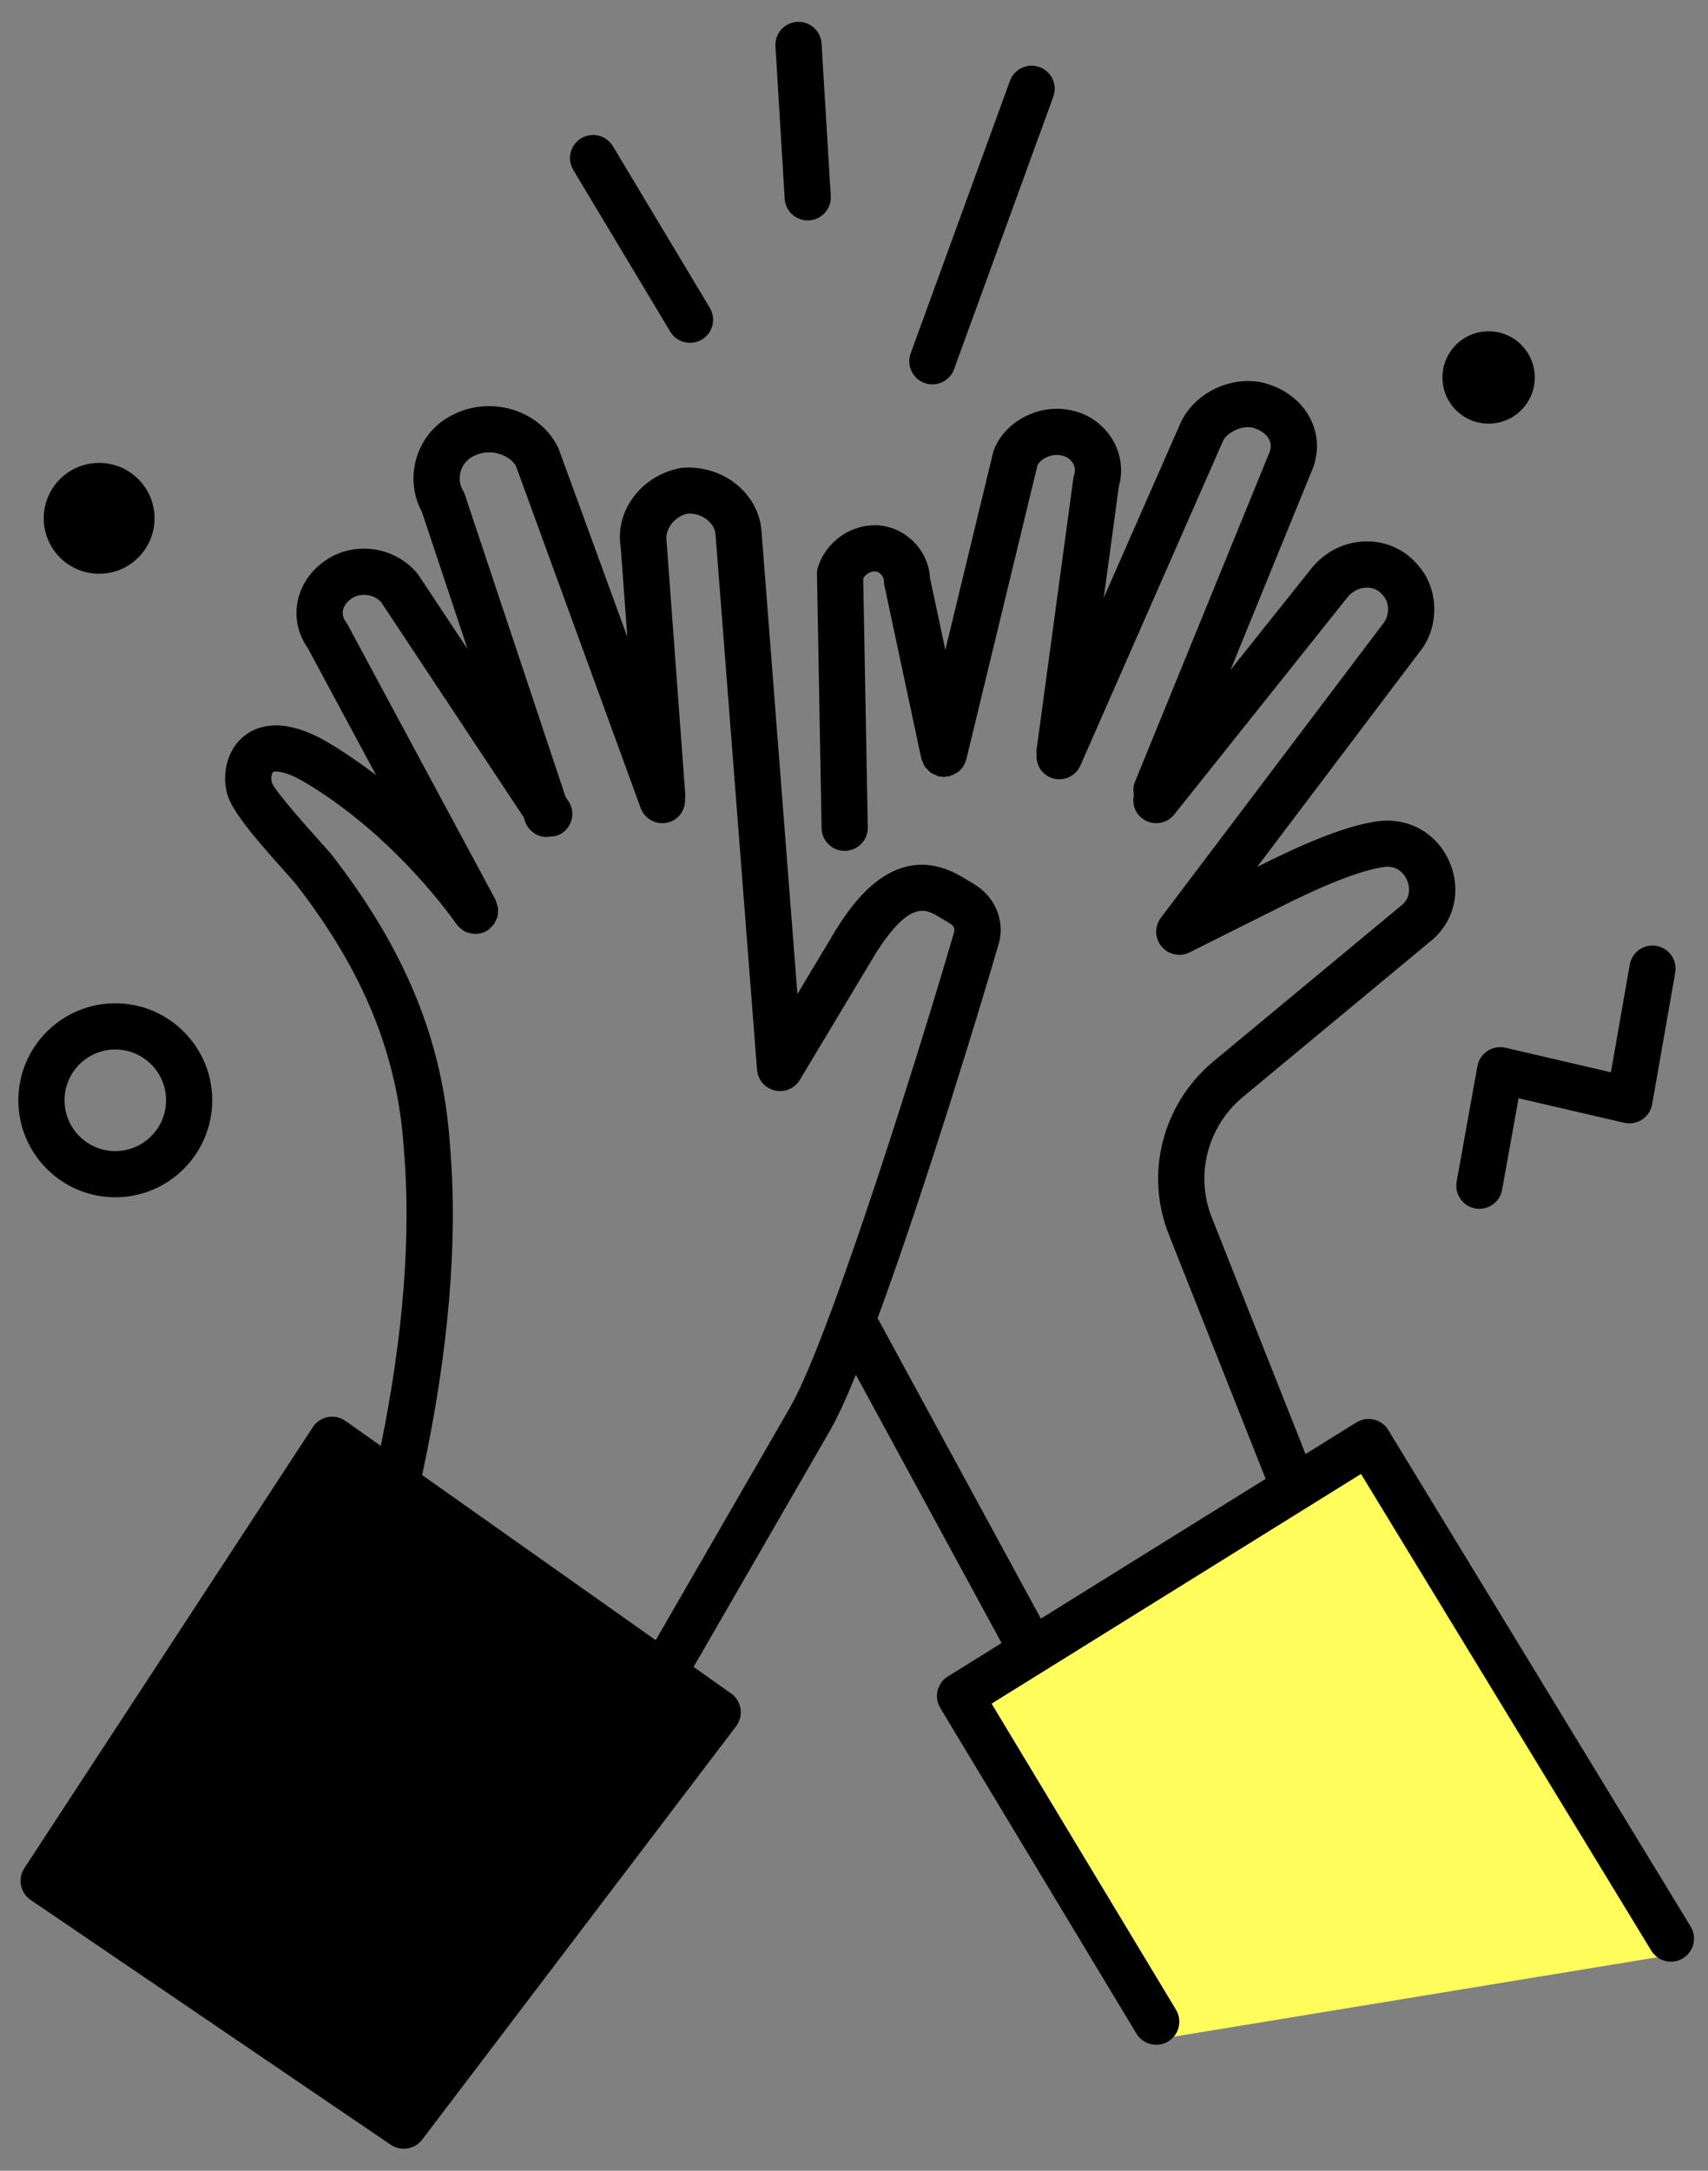
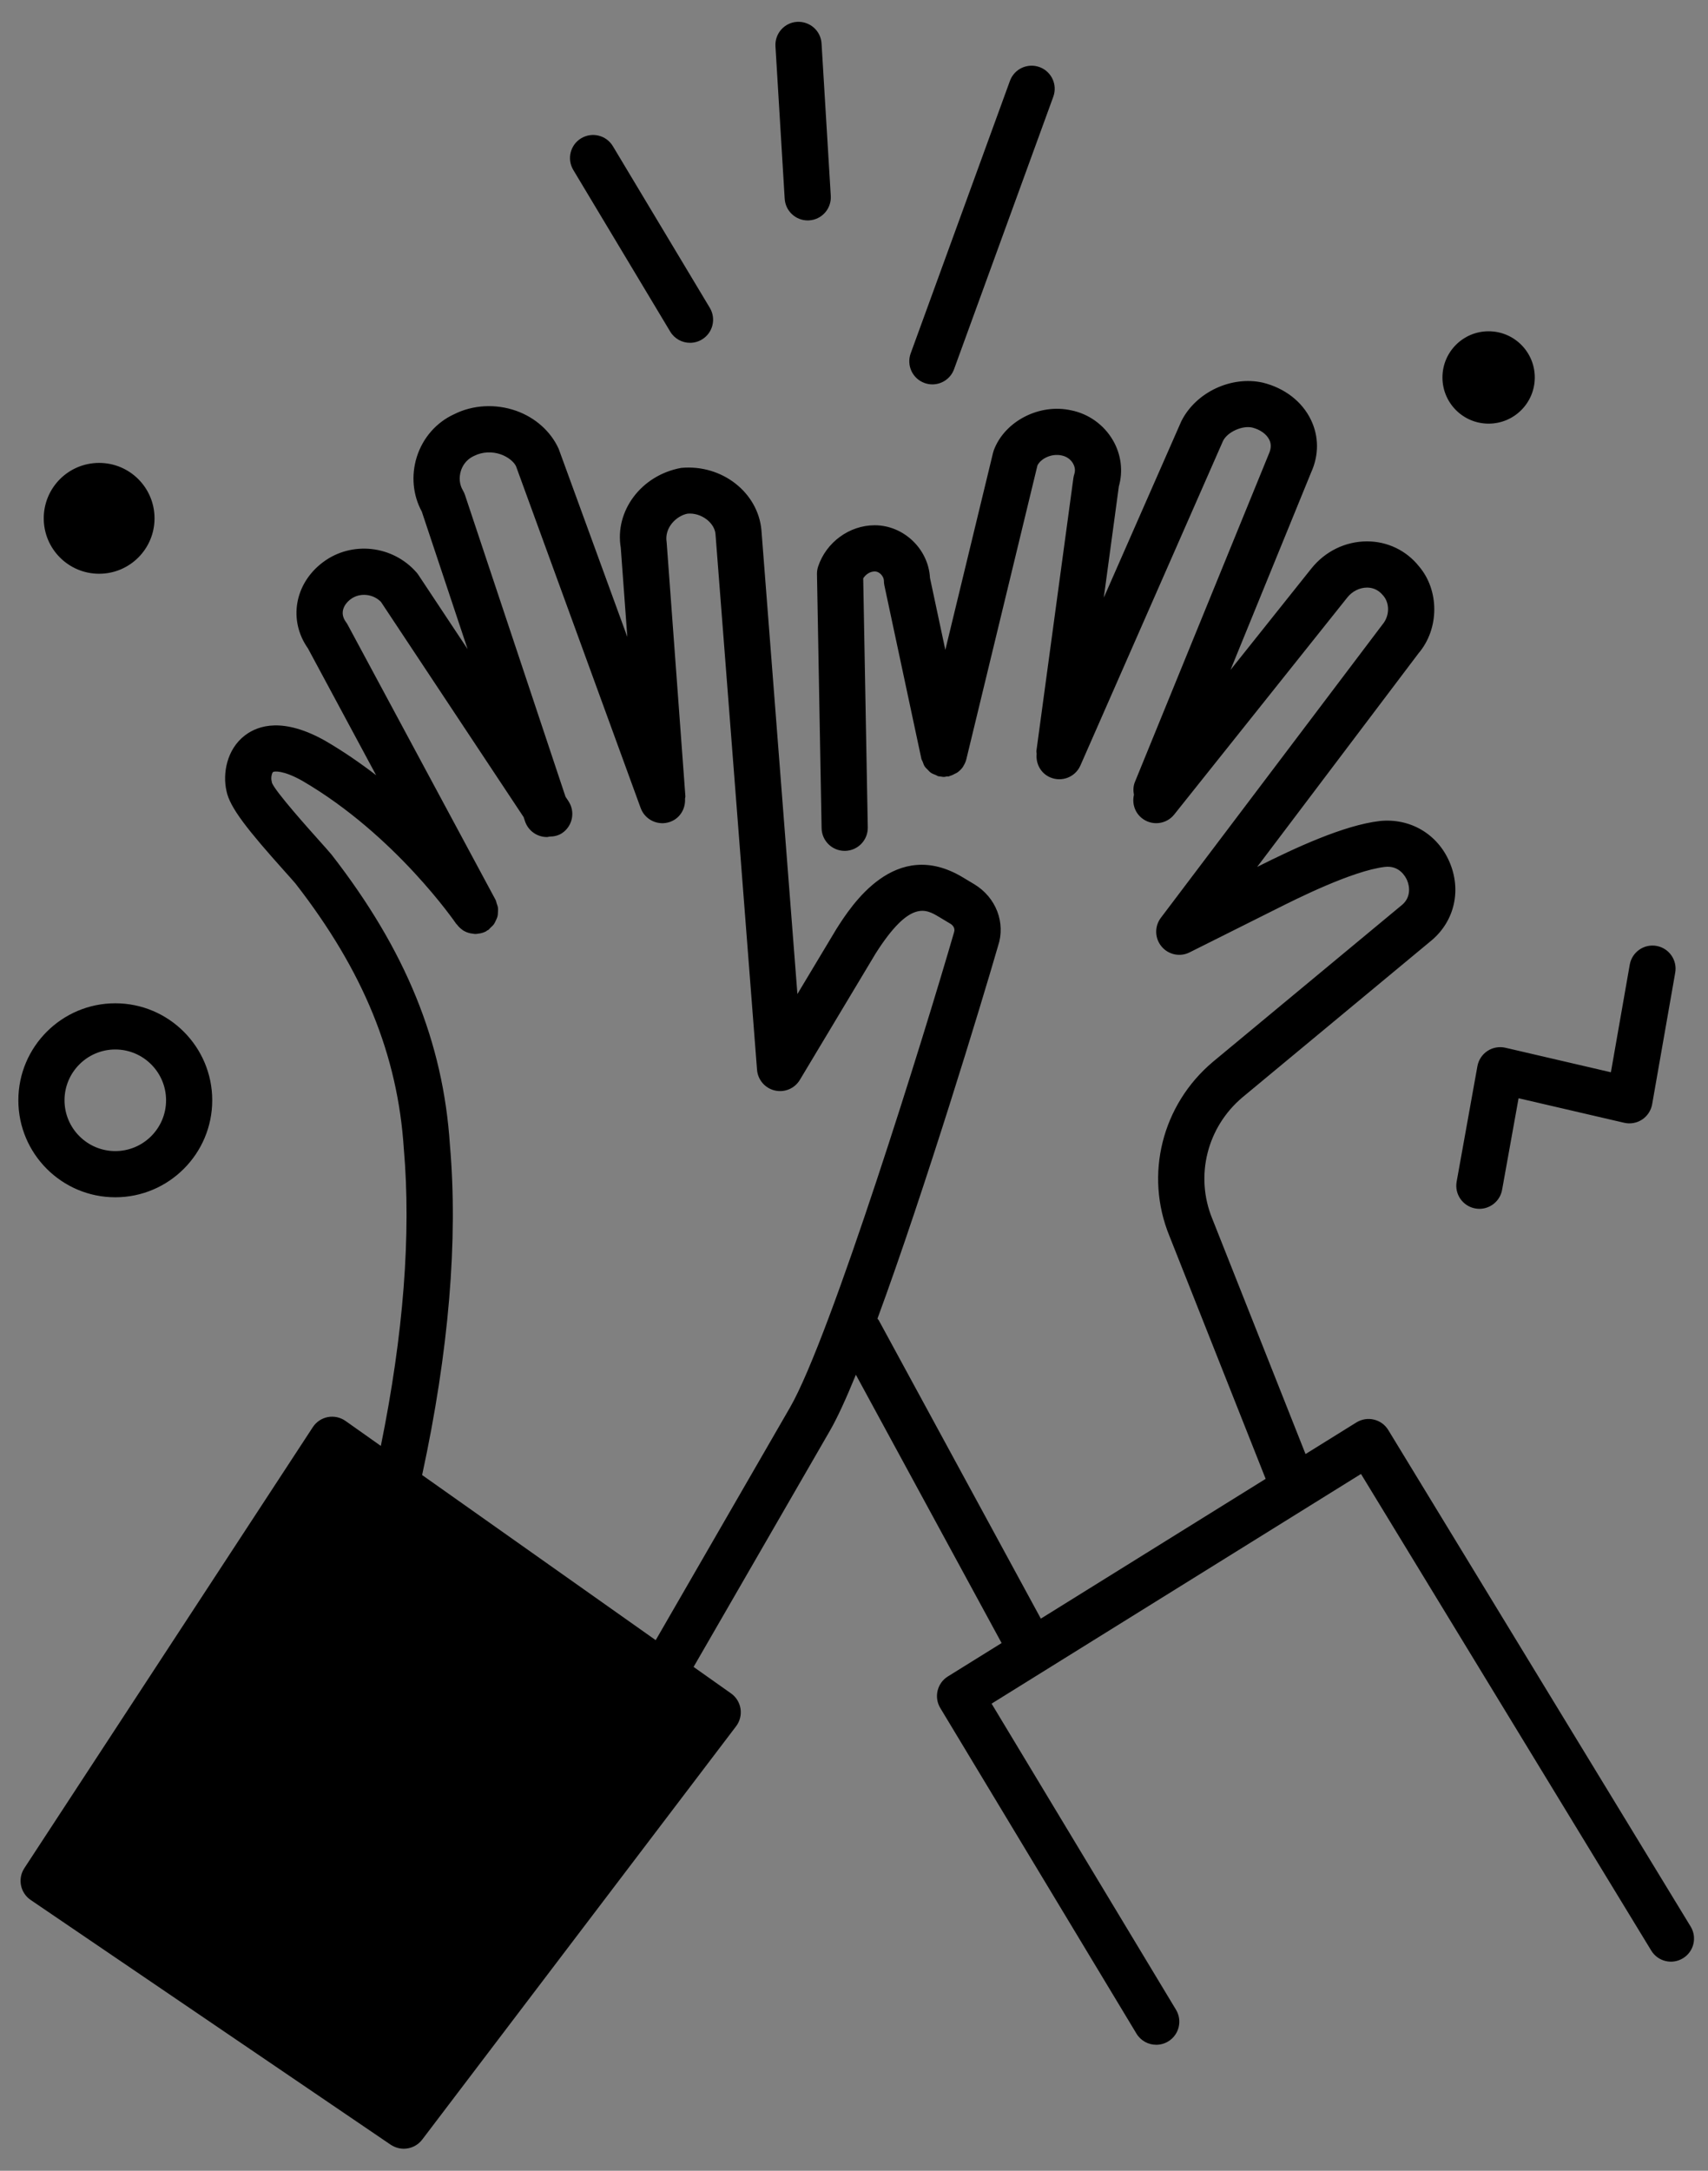
<svg xmlns="http://www.w3.org/2000/svg" width="74" height="94" viewBox="0 0 74 94" fill="none">
  <rect x="0" y="0" width="74" height="94" fill="#808080" stroke="none" />
-   <path d="M59.388 63.067L42.473 73.973L50.708 88.217L73.076 84.545L59.388 63.067Z" fill="#FFFD5C" />
  <path fill-rule="evenodd" clip-rule="evenodd" d="M35.056 9.543C35.035 9.545 35.015 9.545 34.994 9.545C34.47 9.545 34.029 9.136 33.997 8.605L33.597 2.005C33.564 1.453 33.984 0.979 34.535 0.946C35.09 0.918 35.561 1.332 35.594 1.884L35.994 8.484C36.027 9.036 35.607 9.51 35.056 9.543ZM40.053 16.584C40.166 16.626 40.282 16.645 40.396 16.645C40.804 16.645 41.188 16.393 41.335 15.987L45.635 4.187C45.824 3.668 45.557 3.094 45.038 2.905C44.517 2.716 43.944 2.984 43.756 3.502L39.456 15.302C39.267 15.821 39.534 16.395 40.053 16.584ZM29.896 14.845C29.557 14.845 29.226 14.672 29.038 14.36L24.838 7.359C24.554 6.885 24.707 6.271 25.181 5.987C25.655 5.704 26.269 5.856 26.553 6.33L30.753 13.33C31.037 13.804 30.884 14.418 30.41 14.702C30.249 14.799 30.071 14.845 29.896 14.845ZM60.148 61.924L73.248 83.424C73.536 83.896 73.387 84.511 72.915 84.798C72.443 85.087 71.827 84.937 71.541 84.465L58.966 63.826L42.961 73.772L50.951 87.027C51.236 87.501 51.084 88.115 50.611 88.4C50.449 88.498 50.271 88.544 50.095 88.544C49.757 88.544 49.426 88.373 49.238 88.061L40.738 73.961C40.456 73.492 40.602 72.884 41.066 72.595L43.395 71.148L37.081 59.53C36.664 60.551 36.283 61.387 35.962 61.944L30.05 72.182L31.673 73.329C31.894 73.485 32.042 73.724 32.084 73.993C32.125 74.261 32.056 74.534 31.892 74.751L18.292 92.65C18.096 92.908 17.797 93.045 17.495 93.045C17.3 93.045 17.105 92.988 16.929 92.873L1.329 82.273C0.878 81.966 0.756 81.355 1.054 80.898L13.554 61.798C13.703 61.571 13.937 61.414 14.204 61.363C14.47 61.314 14.746 61.373 14.968 61.529L16.5 62.612C17.479 57.795 17.819 53.461 17.495 49.733C17.23 45.675 15.74 42.036 12.802 38.26C12.723 38.165 12.551 37.973 12.341 37.739C10.749 35.961 9.951 34.969 9.812 34.249C9.642 33.506 9.818 32.45 10.613 31.843C11.204 31.394 12.284 31.067 14.081 32.073C14.876 32.535 15.614 33.045 16.296 33.569L13.343 28.079C12.485 26.865 12.757 25.273 13.992 24.346C15.234 23.413 17.014 23.609 18.045 24.788C18.074 24.821 18.102 24.856 18.126 24.893L20.26 28.11L18.275 22.154C17.888 21.444 17.807 20.59 18.056 19.793C18.315 18.963 18.907 18.286 19.68 17.935C20.481 17.532 21.47 17.474 22.363 17.789C23.191 18.082 23.862 18.681 24.203 19.431L27.179 27.582L26.895 23.718C26.627 22.136 27.773 20.577 29.514 20.261C31.293 20.098 32.842 21.335 32.989 22.954L34.548 43.044L36.236 40.231C36.875 39.225 38.779 36.231 41.708 37.988L42.208 38.288C43.152 38.855 43.578 39.954 43.241 40.962C42.55 43.352 40.083 51.488 38.016 57.102C38.023 57.113 38.032 57.122 38.041 57.131L38.041 57.131L38.041 57.131C38.052 57.142 38.063 57.154 38.071 57.168L45.095 70.091L54.835 64.038L50.663 53.514C49.583 50.873 50.34 47.842 52.549 45.981L60.754 39.176C61.108 38.871 61.096 38.427 60.962 38.116C60.895 37.964 60.63 37.464 59.997 37.54C58.592 37.705 56.139 38.938 55.316 39.352L55.305 39.357L51.54 41.24C51.125 41.449 50.62 41.342 50.324 40.985C50.027 40.628 50.015 40.114 50.295 39.743L59.896 27.043C60.212 26.671 60.212 26.122 59.934 25.797C59.697 25.501 59.422 25.444 59.229 25.444C58.908 25.444 58.588 25.603 58.375 25.87L50.875 35.269C50.532 35.701 49.903 35.773 49.47 35.427C49.159 35.178 49.044 34.783 49.128 34.419C49.095 34.237 49.094 34.049 49.169 33.866L54.969 19.666C55.078 19.423 55.082 19.227 54.995 19.047C54.875 18.799 54.598 18.6 54.253 18.514C53.827 18.417 53.184 18.7 52.989 19.091L46.81 33.146C46.589 33.651 46.001 33.882 45.493 33.659C45.087 33.481 44.872 33.066 44.913 32.648C44.913 32.629 44.91 32.609 44.908 32.59L44.908 32.59C44.904 32.564 44.9 32.537 44.904 32.509L46.504 20.709C46.513 20.647 46.526 20.586 46.546 20.527C46.612 20.328 46.538 20.153 46.488 20.067C46.386 19.89 46.207 19.765 45.999 19.723C45.546 19.623 45.087 19.868 44.948 20.154L41.867 32.878C41.841 32.983 41.797 33.078 41.743 33.165C41.739 33.173 41.738 33.182 41.733 33.189C41.667 33.29 41.582 33.375 41.486 33.445C41.468 33.459 41.447 33.469 41.426 33.479L41.426 33.479C41.412 33.485 41.399 33.492 41.386 33.499C41.312 33.541 41.237 33.577 41.155 33.599C41.147 33.602 41.139 33.605 41.132 33.61C41.127 33.612 41.122 33.614 41.118 33.617L41.112 33.619C41.109 33.62 41.107 33.621 41.104 33.621C41.095 33.623 41.086 33.623 41.078 33.623C41.071 33.623 41.065 33.623 41.058 33.622C41.045 33.621 41.031 33.62 41.018 33.622C41.002 33.624 40.987 33.628 40.972 33.632C40.947 33.637 40.922 33.643 40.896 33.643C40.86 33.643 40.823 33.637 40.787 33.631L40.786 33.631L40.786 33.631L40.766 33.628L40.748 33.625C40.744 33.624 40.739 33.624 40.735 33.624L40.723 33.622C40.712 33.621 40.7 33.62 40.689 33.618C40.684 33.617 40.679 33.617 40.674 33.617L40.669 33.616C40.666 33.616 40.663 33.616 40.66 33.615C40.632 33.608 40.607 33.595 40.583 33.581C40.566 33.572 40.55 33.563 40.533 33.556L40.501 33.544C40.441 33.52 40.382 33.498 40.329 33.461C40.29 33.434 40.259 33.401 40.227 33.367L40.227 33.367L40.227 33.366C40.216 33.355 40.205 33.343 40.194 33.331C40.184 33.321 40.174 33.312 40.164 33.302C40.128 33.267 40.091 33.231 40.063 33.188C40.03 33.138 40.01 33.082 39.99 33.025L39.986 33.013L39.976 32.986C39.969 32.968 39.96 32.95 39.951 32.933L39.951 32.933C39.937 32.908 39.924 32.882 39.918 32.853L38.317 25.353C38.303 25.285 38.295 25.215 38.295 25.145C38.295 24.984 38.127 24.745 37.896 24.745C37.686 24.745 37.499 24.883 37.399 25.045L37.597 35.827C37.607 36.379 37.167 36.835 36.615 36.845H36.596C36.052 36.845 35.606 36.409 35.596 35.863L35.396 24.863C35.394 24.75 35.411 24.637 35.447 24.529C35.797 23.478 36.804 22.745 37.896 22.745C39.156 22.745 40.227 23.777 40.292 25.025L40.957 28.143L43.023 19.61C43.032 19.571 43.044 19.532 43.058 19.494C43.529 18.238 45.035 17.46 46.412 17.769C47.162 17.919 47.828 18.393 48.218 19.065C48.574 19.676 48.665 20.398 48.475 21.06L47.822 25.881L51.18 18.243C51.809 16.983 53.346 16.265 54.712 16.569C55.666 16.806 56.416 17.391 56.796 18.178C57.144 18.897 57.147 19.707 56.805 20.458L53.313 29.008L56.813 24.621C57.412 23.872 58.292 23.443 59.229 23.443H59.23C60.109 23.443 60.927 23.835 61.475 24.52C62.366 25.559 62.367 27.229 61.454 28.295L54.467 37.54C56.132 36.704 58.224 35.735 59.777 35.552C61.091 35.417 62.277 36.109 62.8 37.325C63.322 38.537 63.025 39.863 62.044 40.704L53.833 47.515C52.295 48.809 51.766 50.921 52.52 52.767L56.563 62.964L58.766 61.595C58.993 61.455 59.267 61.409 59.526 61.472C59.786 61.533 60.009 61.696 60.148 61.924ZM28.409 71.023L34.229 60.945C35.994 57.881 40.055 44.789 41.335 40.369C41.398 40.181 41.261 40.051 41.182 40.004L40.682 39.704L40.681 39.704C40.12 39.368 39.425 38.951 37.94 41.284L34.654 46.762C34.43 47.135 33.992 47.32 33.567 47.22C33.143 47.12 32.833 46.758 32.799 46.324L30.999 23.124C30.97 22.809 30.745 22.592 30.614 22.491C30.374 22.307 30.071 22.216 29.787 22.243C29.315 22.333 28.776 22.84 28.883 23.482L29.694 34.473C29.696 34.497 29.691 34.518 29.687 34.54C29.683 34.556 29.68 34.572 29.679 34.589C29.704 35.018 29.464 35.431 29.039 35.586C28.52 35.775 27.946 35.508 27.757 34.989L22.357 20.189C22.269 20.002 22.018 19.789 21.699 19.676C21.317 19.541 20.897 19.564 20.544 19.74C20.161 19.914 20.021 20.22 19.969 20.388C19.877 20.681 19.908 20.989 20.053 21.231C20.09 21.294 20.121 21.36 20.144 21.429L24.501 34.5L24.629 34.693C24.934 35.153 24.808 35.774 24.348 36.079C24.181 36.189 23.995 36.225 23.809 36.227C23.794 36.229 23.779 36.233 23.764 36.236L23.764 36.236C23.741 36.241 23.718 36.246 23.695 36.246C23.276 36.246 22.886 35.981 22.746 35.562L22.687 35.384L16.505 26.063C16.159 25.71 15.585 25.654 15.195 25.945C14.901 26.165 14.694 26.543 14.995 26.945C15.025 26.986 15.052 27.028 15.073 27.071L21.473 38.971C21.488 38.999 21.495 39.029 21.502 39.058C21.506 39.077 21.51 39.096 21.517 39.115L21.524 39.135L21.531 39.155C21.549 39.204 21.567 39.252 21.574 39.303C21.581 39.357 21.578 39.409 21.576 39.462L21.574 39.494L21.573 39.517C21.57 39.572 21.568 39.627 21.555 39.681C21.542 39.733 21.52 39.781 21.497 39.829L21.483 39.859L21.468 39.89C21.447 39.937 21.426 39.982 21.396 40.024C21.364 40.07 21.322 40.107 21.28 40.145L21.254 40.169C21.24 40.182 21.227 40.197 21.215 40.211L21.215 40.211L21.215 40.211C21.196 40.233 21.177 40.255 21.152 40.272C21.145 40.278 21.136 40.28 21.128 40.282L21.121 40.285C21.116 40.286 21.111 40.288 21.106 40.291C21.099 40.296 21.093 40.301 21.088 40.307C21.081 40.314 21.075 40.32 21.066 40.325C20.981 40.371 20.891 40.4 20.801 40.419C20.792 40.421 20.784 40.421 20.776 40.422C20.768 40.423 20.759 40.424 20.751 40.425L20.718 40.43L20.718 40.43C20.677 40.437 20.635 40.444 20.594 40.444C20.561 40.444 20.529 40.438 20.496 40.432C20.482 40.43 20.468 40.427 20.454 40.425L20.443 40.424C20.437 40.423 20.43 40.422 20.424 40.422C20.409 40.42 20.394 40.419 20.379 40.415C20.268 40.391 20.162 40.35 20.065 40.289C20.054 40.283 20.044 40.275 20.035 40.267C20.029 40.262 20.024 40.258 20.018 40.253C19.937 40.195 19.865 40.124 19.803 40.041C19.798 40.034 19.791 40.028 19.784 40.023L19.779 40.018C19.778 40.017 19.777 40.016 19.776 40.015C19.775 40.014 19.774 40.013 19.773 40.012C19.77 40.01 19.768 40.007 19.766 40.004C19.74 39.966 17.131 36.157 13.092 33.808C12.262 33.343 11.878 33.395 11.83 33.431C11.778 33.471 11.734 33.677 11.765 33.802C11.774 33.836 11.78 33.869 11.785 33.903C11.938 34.286 13.36 35.875 13.832 36.402L13.834 36.404C14.065 36.662 14.253 36.873 14.363 37.005C17.579 41.139 19.202 45.126 19.493 49.58C19.851 53.704 19.446 58.52 18.289 63.873L28.409 71.023ZM4.995 51.845C7.311 51.845 9.195 49.961 9.195 47.645C9.195 45.329 7.311 43.445 4.995 43.445C2.679 43.445 0.795 45.329 0.795 47.645C0.795 49.962 2.679 51.845 4.995 51.845ZM4.995 45.445C6.208 45.445 7.195 46.432 7.195 47.645C7.195 48.858 6.208 49.845 4.995 49.845C3.782 49.845 2.795 48.858 2.795 47.645C2.795 46.432 3.782 45.445 4.995 45.445ZM64.01 46.167C64.059 45.898 64.216 45.66 64.445 45.509C64.673 45.359 64.953 45.309 65.223 45.37L69.793 46.432L70.61 41.772C70.706 41.228 71.226 40.864 71.768 40.96C72.311 41.056 72.675 41.574 72.58 42.118L71.58 47.818C71.532 48.088 71.375 48.327 71.146 48.479C70.917 48.631 70.637 48.681 70.368 48.619L65.793 47.557L65.079 51.522C64.992 52.006 64.571 52.345 64.096 52.345C64.037 52.345 63.978 52.34 63.918 52.329C63.374 52.231 63.012 51.711 63.11 51.168L64.01 46.167ZM4.295 24.845C5.621 24.845 6.695 23.771 6.695 22.445C6.695 21.119 5.621 20.045 4.295 20.045C2.969 20.045 1.895 21.119 1.895 22.445C1.895 23.771 2.97 24.845 4.295 24.845ZM66.495 16.345C66.495 17.45 65.6 18.345 64.495 18.345C63.39 18.345 62.495 17.45 62.495 16.345C62.495 15.241 63.39 14.345 64.495 14.345C65.6 14.345 66.495 15.241 66.495 16.345Z" fill="black" />
</svg>